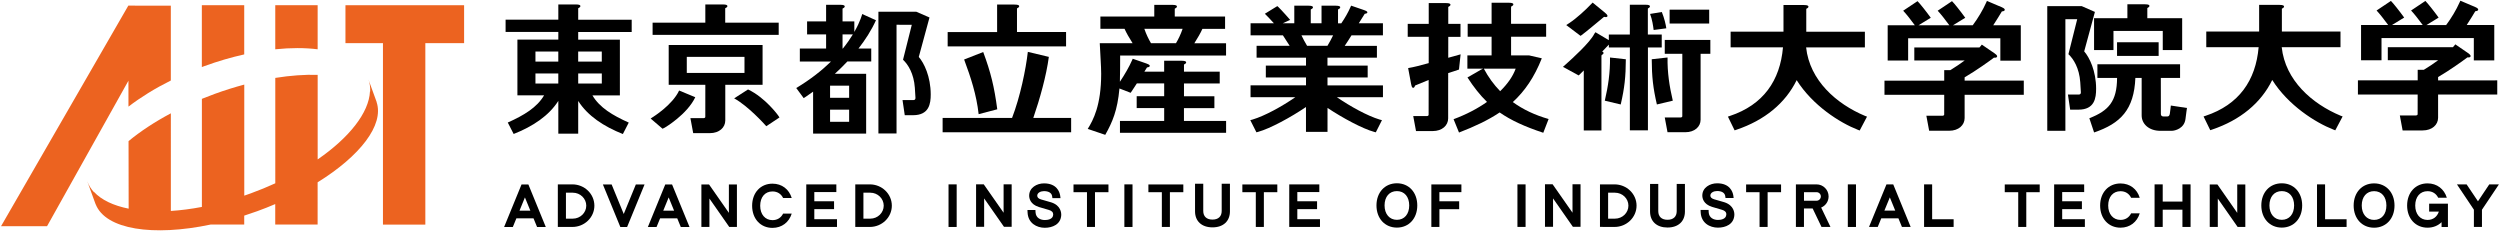
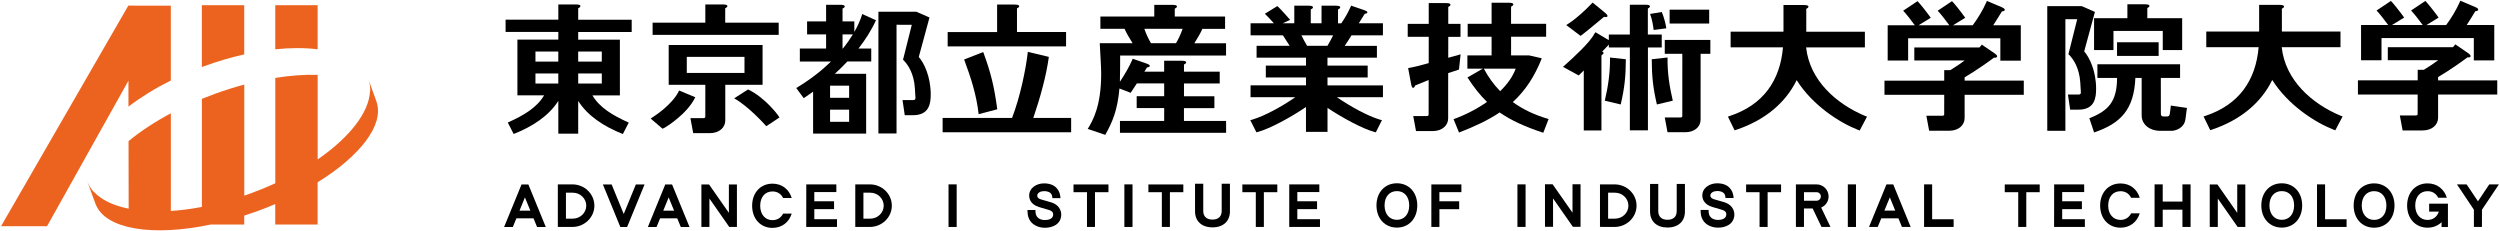
<svg xmlns="http://www.w3.org/2000/svg" version="1.1" x="0px" y="0px" viewBox="0 0 952 88" xml:space="preserve">
  <g>
    <g>
-       <polygon fill="#ec6320" points="131.55,1.99 131.55,16.43 145.83,16.43 145.83,85.53 161.97,85.53 161.97,16.43 176.73,16.43 176.73,1.99 " />
      <path fill="#ec6320" d="M143.44,38.88l-0.09-0.25c0,0,0,0,0,0s0,0,0,0l-3.05-8.38l-0.01-0.05l0,0l-0.03-0.09c0.55,1.52,0.78,3.11,0.71,4.77c-0.03-0.03-0.05-0.06-0.08-0.08c-0.38,8.12-7.9,17.62-19.92,25.91v-32.2c-4.88-0.15-10.33,0.23-16.14,1.16V69.8c-2.98,1.37-6.1,2.65-9.33,3.83c-0.83,0.3-1.66,0.59-2.48,0.87V32.21c-3.7,0.99-7.49,2.17-11.3,3.56c-1.64,0.6-3.26,1.22-4.84,1.87v41.16c-4.1,0.78-8.06,1.29-11.82,1.53V43.15c-6.2,3.3-11.64,6.9-16.11,10.59l0.04,25.72c-5.78-1.16-10.36-3.3-13.23-6.41c0,0.04,0,0.07,0,0.11c-1.09-1.2-1.93-2.54-2.48-4.02c0,0,0,0,0,0l0,0c-0.01-0.03-0.03-0.06-0.04-0.09l0.03,0.09l0,0l0.02,0.06l3.04,8.36c0,0,0,0,0,0c0,0,0,0,0,0l0.09,0.25l0.02-0.01c3.79,9.61,21.86,12.34,43.83,7.7H93v-3.39c1.64-0.53,3.3-1.09,4.96-1.69c2.35-0.85,4.63-1.76,6.85-2.71v7.8h16.14V69.42c16.09-9.96,25.38-21.8,22.46-30.54L143.44,38.88z" />
      <path fill="#ec6320" d="M93,20.72V1.99H76.86v23.55c0.33-0.12,0.65-0.25,0.98-0.37C82.99,23.29,88.08,21.82,93,20.72z" />
      <path fill="#ec6320" d="M120.96,18.77V1.99h-16.14v16.78C110.7,18.16,116.15,18.17,120.96,18.77z" />
      <path fill="#ec6320" d="M48.92,40.6c4.62-3.54,10.05-6.92,16.13-9.94V2.17L48.87,2.14L0.4,86.13h17.52l30.99-55.4L48.92,40.6z" />
    </g>
    <g>
      <g>
        <path d="M718.36,70.23l-6.64,16.19h3.32c0,0,0.58-1.44,1.35-3.29h6.52c0.76,1.85,1.35,3.29,1.35,3.29h3.32l-6.63-16.19H718.36z M717.58,80.19c1-2.41,1.92-4.67,2.07-5.03c0.17,0.38,1.08,2.63,2.05,5.03H717.58z" />
        <path d="M198.6,70.24l-6.63,16.19h3.32c0,0,0.58-1.44,1.35-3.29h6.52c0.76,1.85,1.35,3.29,1.35,3.29h3.32l-6.63-16.19H198.6z M197.83,80.21c1-2.42,1.92-4.69,2.06-5.04c0.17,0.38,1.09,2.63,2.06,5.04H197.83z" />
        <path d="M253.33,70.24l-6.62,16.19h3.31c0,0,0.59-1.44,1.35-3.29h6.52c0.76,1.85,1.35,3.29,1.35,3.29h3.32l-6.64-16.19H253.33z M252.57,80.21c0.99-2.42,1.92-4.69,2.06-5.04c0.17,0.38,1.08,2.63,2.06,5.04H252.57z" />
        <path d="M237.52,81.49c-0.44-1.08-4.61-11.25-4.61-11.25h-3.33l6.64,16.19h2.59l6.64-16.19h-3.32C242.13,70.23,237.96,80.41,237.52,81.49" />
        <path d="M638.49,80.41c0,2.08-1.27,3.28-3.51,3.28c-2.23,0-3.51-1.2-3.51-3.28V70.04l-3.13-0.01v10.51c0,3.77,2.54,6.1,6.64,6.1c4.1,0,6.64-2.34,6.64-6.1V70.04l-3.13,0.01V80.41z" />
        <path d="M465.22,80.34c0,2.08-1.27,3.28-3.51,3.28c-2.23,0-3.51-1.2-3.51-3.28V69.97h-3.13v10.51c0,3.76,2.55,6.1,6.65,6.1c4.08,0,6.64-2.34,6.64-6.1V69.97h-3.14V80.34z" />
        <path d="M531.94,69.79c-4.58,0-7.78,3.47-7.78,8.44c0,4.96,3.2,8.44,7.78,8.44c4.57,0,7.76-3.48,7.76-8.44C539.7,73.27,536.51,69.79,531.94,69.79 M531.94,83.71c-2.82,0-4.7-2.2-4.7-5.48c0-3.32,1.85-5.46,4.7-5.46c2.85,0,4.69,2.14,4.69,5.46C536.63,81.56,534.78,83.71,531.94,83.71" />
        <path d="M868.9,69.8c-4.58,0-7.79,3.47-7.79,8.43c0,4.96,3.21,8.44,7.79,8.44c4.57,0,7.77-3.48,7.77-8.44C876.67,73.27,873.47,69.8,868.9,69.8 M868.9,83.71c-2.81,0-4.7-2.2-4.7-5.47c0-3.32,1.85-5.47,4.7-5.47c2.86,0,4.7,2.14,4.7,5.47C873.59,81.56,871.75,83.71,868.9,83.71" />
        <path d="M904.05,69.83c-4.58,0-7.78,3.47-7.78,8.44c0,4.97,3.2,8.44,7.78,8.44c4.57,0,7.78-3.48,7.78-8.44C911.83,73.3,908.63,69.83,904.05,69.83 M904.05,83.74c-2.81,0-4.7-2.2-4.7-5.48c0-3.32,1.85-5.47,4.7-5.47c2.85,0,4.69,2.16,4.69,5.47C908.74,81.59,906.91,83.74,904.05,83.74" />
        <rect x="361.2" y="70.21" width="3.1" height="16.22" />
        <rect x="428.16" y="70.21" width="3.1" height="16.22" />
        <polygon points="885.39,70.21 882.32,70.21 882.32,86.42 893.58,86.42 893.58,83.49 885.39,83.49 " />
        <polygon points="735.76,70.21 732.69,70.21 732.69,86.42 743.94,86.42 743.94,83.49 735.76,83.49 " />
        <path d="M947.91,70.22c0,0-3.9,5.84-4.3,6.43c-0.4-0.59-4.32-6.43-4.32-6.43h-3.68c0,0,6.37,9.5,6.45,9.63v6.56h3.07v-6.55c0.09-0.14,6.46-9.65,6.46-9.65H947.91z" />
        <rect x="703.65" y="70.21" width="3.11" height="16.22" />
        <polygon points="831.07,70.21 831.07,76.76 823.56,76.76 823.56,70.21 820.46,70.21 820.46,86.42 823.56,86.42 823.56,79.85 831.07,79.85 831.07,86.42 834.17,86.42 834.17,70.21 " />
        <path d="M656.66,77.02l-2.91-0.84l-0.98-0.28c-0.98-0.3-1.47-0.77-1.47-1.43c0-1.12,1.33-1.73,2.57-1.73c1.8,0,2.92,0.7,3.1,1.92l0.11,0.75h3.09l-0.1-0.77c0,0-0.04-0.26-0.04-0.26c-0.23-1.38-1.32-4.58-6.15-4.58c-2.74,0-5.64,1.63-5.64,4.67c0,0.96,0.37,3.27,3.71,4.31l3.81,1.12c1.14,0.33,1.68,0.93,1.62,1.82c-0.1,1.83-2.27,2.03-3.19,2.03c-1.64,0-3.41-0.79-3.53-2.98l-0.03-0.83h-3.05l0.04,0.92c0.18,4.04,3.43,5.83,6.57,5.83c2.9,0,6.07-1.26,6.25-4.81C660.48,81.04,660.33,78.23,656.66,77.02" />
        <path d="M400.34,77.07l-2.92-0.84l-0.98-0.28c-0.98-0.3-1.46-0.77-1.46-1.44c0-1.11,1.32-1.73,2.57-1.73c1.79,0,2.92,0.71,3.1,1.92l0.11,0.75h3.08l-0.1-0.77l-0.04-0.26c-0.23-1.39-1.31-4.59-6.15-4.59c-2.74,0-5.64,1.64-5.64,4.68c0,0.96,0.36,3.28,3.7,4.32l3.81,1.12c1.15,0.33,1.68,0.93,1.64,1.82c-0.1,1.82-2.28,2.02-3.2,2.02c-1.63,0-3.41-0.79-3.53-2.97l-0.04-0.84h-3.04l0.05,0.93c0.17,4.03,3.43,5.83,6.56,5.83c2.9,0,6.07-1.27,6.26-4.81C404.15,81.08,404,78.26,400.34,77.07" />
        <polygon points="785.28,79.63 792.79,79.63 792.79,76.63 785.28,76.63 785.28,73.15 793.66,73.15 793.65,70.21 782.22,70.21 782.2,86.41 793.92,86.42 793.92,83.47 785.28,83.47 " />
        <polygon points="494.02,79.63 501.54,79.63 501.54,76.63 494.02,76.63 494.02,73.15 502.4,73.15 502.4,70.21 490.95,70.21 490.94,86.41 502.65,86.42 502.65,83.47 494.02,83.47 " />
        <polygon points="548.13,79.66 555.65,79.66 555.65,76.65 548.12,76.65 548.12,73.17 556.5,73.17 556.5,70.23 545.06,70.23 545.06,86.42 548.13,86.42 " />
        <polygon points="310.09,79.63 317.61,79.63 317.61,76.63 310.09,76.63 310.09,73.15 318.48,73.15 318.48,70.21 307.03,70.21 307.02,86.41 318.73,86.42 318.73,83.47 310.09,83.47 " />
        <polygon points="408.79,73.19 413.92,73.19 413.92,86.42 416.97,86.42 416.97,73.19 422.1,73.19 422.1,70.24 408.79,70.24 " />
        <polygon points="763.41,73.19 768.54,73.19 768.54,86.42 771.61,86.42 771.61,73.19 776.72,73.19 776.72,70.24 763.41,70.24 " />
        <polygon points="473.09,73.19 478.21,73.19 478.21,86.42 481.28,86.42 481.28,73.19 486.4,73.19 486.4,70.24 473.09,70.24 " />
        <polygon points="437.31,73.19 442.43,73.19 442.43,86.42 445.5,86.42 445.5,73.19 450.61,73.19 450.61,70.24 437.31,70.24 " />
        <polygon points="664.92,73.19 670.04,73.19 670.04,86.42 673.11,86.42 673.11,73.19 678.23,73.19 678.23,70.24 664.92,70.24 " />
        <polygon points="851.94,81.06 844.39,70.24 841.47,70.24 841.47,86.42 844.54,86.42 844.54,75.61 852.09,86.42 855.02,86.42 855.02,70.24 851.94,70.24 " />
-         <polygon points="382.17,81.01 374.61,70.19 371.69,70.19 371.69,86.36 374.76,86.36 374.76,75.55 382.31,86.36 385.24,86.36 385.24,70.19 382.17,70.19 " />
        <rect x="577.84" y="70.21" width="3.1" height="16.2" />
        <polygon points="598.81,81 591.24,70.18 588.33,70.18 588.33,86.36 591.4,86.36 591.4,75.55 598.95,86.36 601.87,86.36 601.87,70.18 598.81,70.18 " />
        <polygon points="277.56,81.06 270,70.24 267.09,70.24 267.09,86.42 270.15,86.42 270.15,75.61 277.7,86.42 280.62,86.42 280.62,70.24 277.56,70.24 " />
        <path d="M696.33,74.81c0-2.54-2.06-4.6-4.6-4.6l-5.96,0.02h-1.89v16.19h3.07v-7.03h3.31c0.77,1.62,3.37,7.03,3.37,7.03h3.41c0,0-2.6-5.4-3.54-7.38C695.17,78.35,696.33,76.71,696.33,74.81 M691.74,76.44h-4.78v-3.26h4.78c0.9,0,1.64,0.73,1.64,1.63C693.37,75.71,692.63,76.44,691.74,76.44" />
        <path d="M217.96,70.21h-5.54v16.2c1.27,0,5.54,0.01,5.54,0.01c4.62,0,8.38-3.64,8.38-8.11C226.33,73.85,222.58,70.21,217.96,70.21 M218.14,83.26h-2.63v-9.88h0.31h2.32c2.81,0,5.11,2.22,5.11,4.94C223.25,81.03,220.95,83.26,218.14,83.26" />
        <path d="M331.23,70.21h-5.54c0,0.65,0,15.54,0,16.2c1.27,0,5.54,0.01,5.54,0.01c4.62,0,8.38-3.65,8.38-8.11C339.61,73.85,335.85,70.21,331.23,70.21 M331.42,83.26h-2.63v-9.88h0.31h2.32c2.81,0,5.1,2.22,5.1,4.94C336.52,81.03,334.22,83.26,331.42,83.26" />
        <path d="M614.81,70.21h-5.54V86.4c1.27,0.01,5.55,0.02,5.55,0.02c4.62,0,8.38-3.65,8.38-8.12C623.2,73.85,619.44,70.21,614.81,70.21 M614.99,83.26h-2.62v-9.88h0.31h2.31c2.82,0,5.11,2.22,5.11,4.93C620.11,81.03,617.82,83.26,614.99,83.26" />
        <path d="M294.16,83.83c-2.8,0-4.68-2.2-4.68-5.47c0-3.31,1.85-5.46,4.68-5.46c1.87,0,3.28,0.93,4.05,2.5h3.28c-1.02-3.33-3.74-5.46-7.33-5.46c-4.56,0-7.75,3.46-7.75,8.41c0,4.96,3.19,8.43,7.75,8.43c3.59-0.01,6.31-2.14,7.33-5.45h-3.28C297.44,82.9,296.03,83.83,294.16,83.83" />
        <path d="M807.49,83.74c-2.8,0-4.69-2.2-4.69-5.47c0-3.31,1.84-5.46,4.69-5.46c1.86,0,3.28,0.93,4.04,2.51l3.28,0c-1-3.33-3.73-5.46-7.32-5.46c-4.57,0-7.76,3.47-7.76,8.41c0,4.96,3.19,8.43,7.76,8.43c3.58,0,6.31-2.14,7.32-5.46h-3.28C810.77,82.8,809.35,83.74,807.49,83.74" />
        <path d="M929.76,77.56h-4.74v3.01h3.7c-0.66,1.97-2.19,3.18-4.31,3.18c-2.81,0-4.69-2.21-4.69-5.48c0-3.31,1.85-5.47,4.69-5.47c1.86,0,3.28,0.93,4.05,2.49h3.29c-1.02-3.32-3.75-5.46-7.34-5.46c-4.58,0-7.78,3.47-7.78,8.43c0,4.97,3.2,8.44,7.78,8.44c2.15,0,4-0.77,5.34-2.1v1.83h2.42v-5.87v-3.01H929.76z" />
      </g>
      <g>
        <g>
          <g>
            <path d="M349.87,21.69l4.08-15.03l-5.04-2.2l-7.51,0.01V4.46h-6.9v46.37h6.9V9.43l5.81,0.01l-3.34,13.31c1.95,1.83,4.12,5.28,4.5,10.65c0.16,2.31,0.24,3.32,0.24,3.86c0,0.54-0.23,0.85-0.78,0.85h-4.15l0.85,5.76h3.14c6.2,0,6.75-4.45,6.75-7.93C354.4,29.12,351.87,23.97,349.87,21.69z" />
            <path d="M328.33,5.34c0,0-0.65,2.72-3,6.82v-4h-4.49V3.38c0-0.04,0-0.07,0-0.1c0.36-0.16,0.84-0.49,0.84-0.8c0-0.34-0.22-0.66-1.82-0.66h-0.51l0,0h-0.43h-4.34v6.34h-7.24v4.94h7.24v5.39h-10v4.94h11.87c-3.4,3.32-7.73,6.78-13.24,10.09l2.84,3.85c0,0,1.39-0.87,3.58-2.47v15.98h5.94h0.53h7.26h6.47v-4.52v-4.61v-4.52v-4.61v-2.85v-1.67h-11.91c1.56-1.42,3.16-2.99,4.75-4.68h9.1v-4.94h-4.86c2.58-3.29,4.91-6.9,6.66-10.77L328.33,5.34z M323.35,46.37h-7.26v-4.61h7.26V46.37z M323.35,37.24h-7.26v-4.61h7.26V37.24z M320.84,18.49V13.1h3.93c-0.99,1.63-2.24,3.45-3.81,5.39H320.84z" />
          </g>
          <path d="M240.55,12.17V7.51h-20.37V3.34c0.01-0.07,0.01-0.14,0.01-0.19c0.36-0.15,0.83-0.49,0.83-0.8c0-0.33-0.22-0.66-1.8-0.66h-0.06h-1.46h-5.09v5.81h-20.08v4.66h20.08v2.93h-8.7h-6.55h-0.33v21.22h0.33v0h9.83c-2.74,4.65-7.7,7.61-13.83,10.35l2.24,4.36c7.29-2.87,13.42-6.94,17.01-12.6v12.48h7.57V38.44c3.59,5.66,9.73,9.72,17.01,12.6l2.24-4.36c-6.13-2.74-11.09-5.7-13.83-10.35h10.29v0h0.16V15.11h-0.16h-6.72h-8.99v-2.93H240.55z M212.6,19.62v3.84h-8.7v-3.84H212.6z M220.18,31.81v-3.84h8.99v3.84H220.18z M212.6,31.81h-8.7v-3.84h8.7V31.81z M229.16,19.62v3.84h-8.99v-3.84H229.16z" />
          <g>
            <path d="M372.67,43.47l7.09-1.85c-1.14-8.55-2.44-13.97-5.35-21.81l-7.27,2.85C369.71,29.57,371.83,36.04,372.67,43.47z" />
            <path d="M393.48,44.91c2.5-7.27,4.96-16.03,5.92-23.25l-8-1.91c-0.76,6.68-2.9,17.09-6.01,25.16h-26.44v5.46h48.94v-5.46H393.48z" />
            <path d="M405.96,17.13v-4.94h-18.69V3.39c0.01-0.07,0.01-0.14,0.01-0.19c0.36-0.15,0.83-0.49,0.83-0.8c0-0.33-0.22-0.66-1.8-0.66h-0.06h-1.46h-5.09v10.46h-18.83v4.94v0.52h45.09V17.13z" />
          </g>
          <g>
            <path d="M296.53,8.62h-20.37V3.34c0-0.07,0-0.14,0-0.19C276.53,3,277,2.67,277,2.35c0-0.33-0.22-0.66-1.8-0.66h-0.06h-1.46h-5.09v6.93h-20.08v4.67h48.02V8.62z" />
            <path d="M290.39,32.28V32.1v-4.33v-6.11v-4.52h-6.89h-21.97h-6.89v4.52v6.11v4.33v0.18h13.95l-0.01,12.24c0,0.26-0.29,0.47-0.64,0.47h-5.03l1.06,5.71h6.34c3.62,0,5.88-2.17,5.88-4.83V32.28H290.39z M261.53,21.65h21.97v6.11h-21.97V21.65z" />
            <path d="M258.61,34.47c-2.54,5.53-10.06,10.15-10.06,10.15l-0.78,0.52l4.53,3.88l0.87-0.43c0,0,8.47-4.98,11.59-11.57L258.61,34.47z" />
            <path d="M296.3,43.93c0,0-4.86-6.75-11.45-9.87l-5.28,3.39c5.36,2.94,11.64,9.96,11.64,9.96l0.59,0.65l5.02-3.33L296.3,43.93z" />
          </g>
        </g>
        <g>
          <path d="M587.12,22.21l-4.86-1.12h-6.84V14h13.35V9.06H588h-12.59V2.85h0.03c0,0,0-0.23,0.01-0.35c0.36-0.15,0.84-0.49,0.84-0.8c0-0.33-0.22-0.66-1.81-0.66h-1.52v0h-4.96v8.02h-9.11V14h9.11v7.09h-9.22v5.07h5.95l-0.76,0.37l-5.16,2.97c2.4,3.68,4.76,6.71,7.44,9.31c-3.65,2.57-7.96,4.82-12.73,6.58l2.07,5.08c5.98-2.31,11.09-4.7,15.48-7.65c4.27,2.97,9.49,5.38,16.61,7.74l2.03-5.24c-5.13-1.46-9.69-3.59-13.63-6.45C580.64,34.69,584.26,29.42,587.12,22.21 M565.05,26.16h12.11c-1.05,2.93-3.11,5.84-5.9,8.56C568.85,32.24,566.77,29.4,565.05,26.16" />
          <path d="M632.76,13.15h-0.78h-4.48V3.58h0.01c0,0,0-0.23,0.01-0.34c0.33-0.15,0.78-0.48,0.78-0.79c0-0.33-0.21-0.65-1.68-0.65h-1.41l0,0h-4.57v11.34h-8v2.15l-0.34-0.2v0l-4.75-2.82l-0.44,0.61c-1.59,3.26-8.43,9.46-10.94,11.69l-1,0.89l5.99,3.26l0.31-0.28c0.18-0.17,0.8-0.78,1.63-1.62v22.86h6.73V21.34h0.03c0,0,0.01-0.23,0.01-0.35c0.32-0.15,0.76-0.48,0.76-0.79c0-0.21-0.09-0.42-0.53-0.54c1.25-1.29,2.22-2.3,2.54-2.66c0,0,0.01,0,0.01,0v1.07h8v31.55h6.88V18.07h5.26V13.15z" />
          <polygon points="650.86,3.68 650.23,3.68 635.79,3.68 635.79,8.96 650.86,8.96 " />
          <path d="M633.94,20.48h6.69l-0.01,23.79c0,0.26-0.28,0.46-0.63,0.46h-6.05l1.05,5.62h6.8c3.56,0,5.8-2.13,5.8-4.75V20.48h3.71V15.2h-17.36V20.48z" />
          <path d="M517.42,8.87c0.88-1.37,1.86-2.94,2.27-3.61c0.34-0.02,0.84-0.16,0.96-0.4c0.13-0.27,0.07-0.58-1.19-1.01l-0.4-0.14l0,0l-4.55-1.56l-0.27,0.59c-0.83,1.93-2.09,4.14-3.47,6.14h-1.25V3.72c0-0.04,0-0.07,0-0.1c0.36-0.16,0.84-0.49,0.84-0.8c0-0.34-0.22-0.66-1.83-0.66h-0.51l-0.01,0h-0.43h-4.34v6.71h-4.1V3.72c0-0.04,0-0.07,0-0.1c0.37-0.16,0.84-0.49,0.84-0.8c0-0.34-0.22-0.66-1.82-0.66h-0.51l-0.01,0h-0.43h-4.34v6.71h-4.41l2.77-1.27c0.83,0.73-3.69-4.28-4.39-4.89l-0.43-0.38l-0.52,0.31l-4.23,2.6l0.52,0.52c0.5,0.47,1.91,1.99,2.93,3.11h-8.89v4.58h12.31c0.98,1.59,1.84,2.89,2.58,4h-12.6v4.51h18.82v3.01h-15.3v4.52h15.3v3.01h-21.12v4.51h17.05c-5.08,3.51-11.54,7.08-16.28,8.51l-0.87,0.23l2.34,4.63l0.64-0.17c4.59-1.26,12.54-5.6,18.23-9.46v9.46h8.2V41.1c5.66,3.76,13.29,7.9,17.75,9.12l0.64,0.17l2.34-4.63l-0.87-0.23c-4.74-1.44-11.2-5.01-16.29-8.51h17.54v-4.51h-0.76h-20.36V29.5h15.3v-4.52h-0.59h-14.72v-3.01h18.83v-4.51h-0.69h-11.57c0.74-1.11,1.61-2.41,2.58-4h11.97V8.87h-0.76H517.42z M505.49,17.45h-7.75c-0.78-1.3-1.54-2.7-2.15-4h12.06C507.03,14.75,506.27,16.16,505.49,17.45" />
          <path d="M450.85,46.06v-4.88h11.59v-4.52h-0.72h-10.86v-4.87h13.61v-4.51h-2.75h-10.86v-2.6c0-0.04,0-0.07,0-0.1c0.36-0.15,0.83-0.48,0.83-0.79c0-0.33-0.22-0.66-1.8-0.66h-0.5l0,0h-0.43h-5.65v4.16h-7.53c0.46-0.74,0.82-1.31,0.99-1.6c0,0,0.01-0.01,0.01-0.01c0.36-0.02,0.88-0.17,1.01-0.43c0.13-0.28,0.07-0.61-1.24-1.07l-0.43-0.15v0l-4.78-1.66l-0.28,0.63c-0.93,2.19-2.91,5.64-4.61,8.13c0.09-3.5,0.1-7.27,0.1-9.53l-0.01-0.46h40.34v-4.66h-0.72H454.8c1.44-2.29,2.32-3.82,3.08-5.5h8.63V6.29h-0.71h-18.45V3.41c0-0.04,0-0.07,0-0.1c0.36-0.15,0.83-0.48,0.83-0.8c0-0.33-0.21-0.66-1.8-0.66h-0.51l0,0h-0.43h-5.89v4.45h-20.52v4.66h9.19c0.76,1.68,1.64,3.21,3.08,5.5h-4.83h-7.5h-0.18c0.18,4.23,0.54,8.68,0.54,11.63c0,12.08-3.05,17.66-5.12,21l6.67,2.26c2.76-4.91,4.64-9.27,5.41-17.66l4.25,1.65l0.23-0.31c0.24-0.33,1.12-1.67,2.14-3.26h10.41v4.87h-10.47v4.52h10.47v4.88h-16.84v4.52h40.42v-4.52h-1.03H450.85z M450.34,10.96c-0.73,2.18-1.65,4-2.53,5.5h-9.51c-0.88-1.5-1.8-3.32-2.54-5.5H450.34z" />
          <path d="M602.21,13.42c0.93-0.61,7.34-5.96,8.6-7c0,0,0,0,0,0c0.38,0.11,0.97,0.17,1.19-0.06c0.24-0.23,0.31-0.6-0.87-1.57l-0.38-0.31l0,0l-4.28-3.5l-0.53,0.54c-2.06,2.19-5.59,5.46-8.4,7.29l-1.12,0.73l5.44,4.11L602.21,13.42z" />
          <path d="M906.89,14.49h35.14V23h7.79V9.53h-0.98h-0.05v0h-0.78h-8.69c1.11-1.69,2.65-4.18,3.27-5.25c0,0,0.01,0,0.01,0c0.36-0.01,0.91-0.15,1.05-0.43c0.14-0.3,0.11-0.68-1.21-1.24l-1.4-0.58l-4.13-1.76l-0.32,0.69c-1.22,2.74-3.12,5.94-5.1,8.58h-7.51l4.65-2.84c-1.7-2.37-4.31-5.65-5.05-6.34L918.14,4c1.05,1.08,2.96,3.5,4.44,5.53h-11.73l4.66-2.84c-1.7-2.37-4.31-5.65-5.05-6.34L905,4c1.04,1.08,2.95,3.5,4.43,5.53h-8.57v0h-1.77v13.43h7.79V14.49z" />
          <path d="M950.19,30.61h-21.76v-1.27c4.49-2.61,9.66-6.34,11.14-7.47c0.01,0,0.01,0,0.02-0.01c0.36,0.06,0.91,0.03,1.11-0.23c0.22-0.27,0.26-0.64-0.9-1.44l-1.12-0.77v0l-3.69-2.53l-0.46,0.57c-0.13,0.17-0.3,0.34-0.45,0.51h-24.8v4.96h19.18c-1.83,1.35-3.75,2.63-5.48,3.66h-2.32v4.01h-22.76v5.39h22.75l-0.01,7.5c0,0.26-0.28,0.47-0.64,0.47h-6.14l1.06,5.71h7.63c3.62,0,5.88-2.17,5.88-4.83v-8.85h22.53v-5.39H950.19z" />
          <path d="M868.88,17.98h22.38v-5.96h-22.32v-8.6c0-0.04,0-0.07,0-0.1c0.36-0.16,0.83-0.49,0.83-0.8c0-0.33-0.22-0.66-1.8-0.66h-0.07h-1.46h-6.16v10.16h-20.13v5.96h19.94c-1.09,12.66-7.49,21.89-20.21,26.12l-0.76,0.25l2.55,5.23l0.69-0.23c10.73-3.62,18.63-10.11,22.91-18.9c6.08,9.64,16.39,16.21,23.34,18.92l0.66,0.26l2.8-5.28l-0.78-0.29C880.44,39.53,870.22,30.6,868.88,17.98" />
          <path d="M726.59,14.58h35.14v8.51h7.79V9.62h-0.98h-0.05V9.61h-0.77h-8.69c1.1-1.69,2.65-4.18,3.27-5.24c0,0,0.01,0,0.01-0.01c0.36-0.01,0.91-0.15,1.05-0.43c0.15-0.3,0.11-0.68-1.2-1.24l-1.4-0.58l-4.13-1.76l-0.32,0.69c-1.22,2.74-3.12,5.94-5.09,8.57h-7.51l4.66-2.84c-1.7-2.37-4.31-5.65-5.05-6.33l-5.45,3.64c1.05,1.09,2.96,3.5,4.43,5.53h-11.72l4.66-2.84c-1.7-2.37-4.31-5.65-5.05-6.33l-5.46,3.64c1.05,1.09,2.96,3.5,4.43,5.53h-8.56v0.01h-1.77v13.42h7.79V14.58z" />
          <path d="M748.13,30.7v-1.26c4.5-2.61,9.67-6.34,11.14-7.47c0,0,0.02,0,0.02-0.01c0.36,0.06,0.92,0.03,1.11-0.23c0.22-0.27,0.26-0.64-0.9-1.44l-1.12-0.77v0.01l-3.7-2.54l-0.45,0.57c-0.13,0.17-0.3,0.34-0.45,0.51h-24.81v4.96h19.19c-1.84,1.36-3.75,2.63-5.48,3.67h-2.32v4.01h-22.75v5.39h22.75l-0.01,7.51c0,0.26-0.29,0.47-0.64,0.47h-6.15l1.06,5.71h7.63c3.62,0,5.88-2.17,5.88-4.83v-8.85h22.53V30.7h-0.77H748.13z" />
          <path d="M687.77,18.04h22.38v-5.96h-22.32V3.56c0-0.07,0-0.14,0-0.19c0.36-0.15,0.83-0.49,0.83-0.8c0-0.33-0.22-0.66-1.8-0.66h-0.07h-1.45h-6.19v10.16h-20.13v5.96h19.94c-1.09,12.66-7.49,21.89-20.21,26.12l-0.76,0.26l2.55,5.23l0.69-0.23c10.74-3.62,18.64-10.11,22.94-18.89c6.08,9.64,16.38,16.21,23.33,18.92l0.67,0.26l2.79-5.28l-0.77-0.29C699.33,39.58,689.12,30.66,687.77,18.04" />
          <path d="M797.42,7.19v4.58v7.3h7.39v-7.3h18.77v7.3h7.39v-7.3V7.19V6.94h-13.27V3.4h0c0,0,0.01-0.23,0.01-0.34c0.34-0.15,0.8-0.47,0.8-0.78c0-0.33-0.21-0.65-1.76-0.65h-0.5l-0.01,0h-0.41h-5.72v5.3h-12.71V7.19z" />
          <polygon points="806.17,21.29 822.01,21.29 822.01,16.09 821.65,16.09 806.17,16.09 " />
          <path d="M798.2,33.82c0-6.82-2.54-11.98-4.54-14.25l4.08-15.03l-5.03-2.21l-6.21,0.01V2.33h-6.9V49.8h6.9V7.31l4.5,0.01l-3.34,13.31c1.95,1.83,4.12,5.28,4.5,10.66c0.16,2.31,0.24,3.32,0.24,3.86c0,0.54-0.23,0.85-0.78,0.85h-4.15l0.85,5.76h3.14C797.65,41.76,798.2,37.31,798.2,33.82" />
          <path d="M826.26,43.39c-0.13,0.71-0.51,0.95-0.89,0.95h-1.61c-0.6,0-0.9-0.39-0.9-0.95l-0.02-13.72h7.33v-5.2h-0.71h-30.77v5.2h7.49c-0.05,8.87-3.14,12.47-10.56,15.35l1.81,5.42c10.13-3.44,15.21-8.71,15.72-20.77h2.39v14.28c0,3.24,2.75,5.87,7.16,5.87h4.22c1.36,0,4.88-0.92,5.31-4.52c0.31-2.62,0.57-4.18,0.57-4.18l-6.14-0.93C826.64,40.2,826.38,42.83,826.26,43.39" />
          <path d="M611.11,38.34l6.06,1.44c1.46-6.28,1.92-10.56,1.95-17.21l-6.03-0.67C613.17,27.66,612.39,32.79,611.11,38.34" />
          <path d="M635,21.89l-6.02,0.67c0.03,6.66,0.5,10.93,1.96,17.22l6.06-1.44C635.7,32.79,634.92,27.66,635,21.89" />
          <path d="M556.2,20.69c-1.27,0.36-3.25,0.91-4.71,1.31l0.01-7.62v-0.35h4.66V9.09h-0.32h-4.34V2.73c0-0.04,0.01-0.07,0.01-0.1c0.36-0.15,0.83-0.48,0.83-0.8c0-0.34-0.22-0.66-1.8-0.66h-0.51l-0.01-0.01h-0.43h-5.53v7.92h-8v4.94h8v0.3l-0.01,9.72c-3.53,0.97-5.39,1.46-7.83,1.89l1.13,6.06l0.01,0.02l0.02,0.12c0.24,1.28,0.58,1.37,0.88,1.3c0.29-0.07,0.52-0.53,0.61-0.85c0.01,0,0.01-0.01,0.02-0.02l5.14-2.11l0,6.23l-0.01,7.05c0,0.26-0.29,0.47-0.64,0.47h-5.22l1.06,5.71h6.35c3.62,0,5.89-2.16,5.89-4.83v-8.25l0.01-9c1.26-0.41,3.01-0.94,4.11-1.35L556.2,20.69z" />
          <path d="M634.53,10.78c-0.21-1.48-0.71-3.71-1.71-6.21l-4.47,0.73c0.85,2.27,1.16,4.54,1.36,6.12L634.53,10.78z" />
        </g>
      </g>
    </g>
  </g>
</svg>